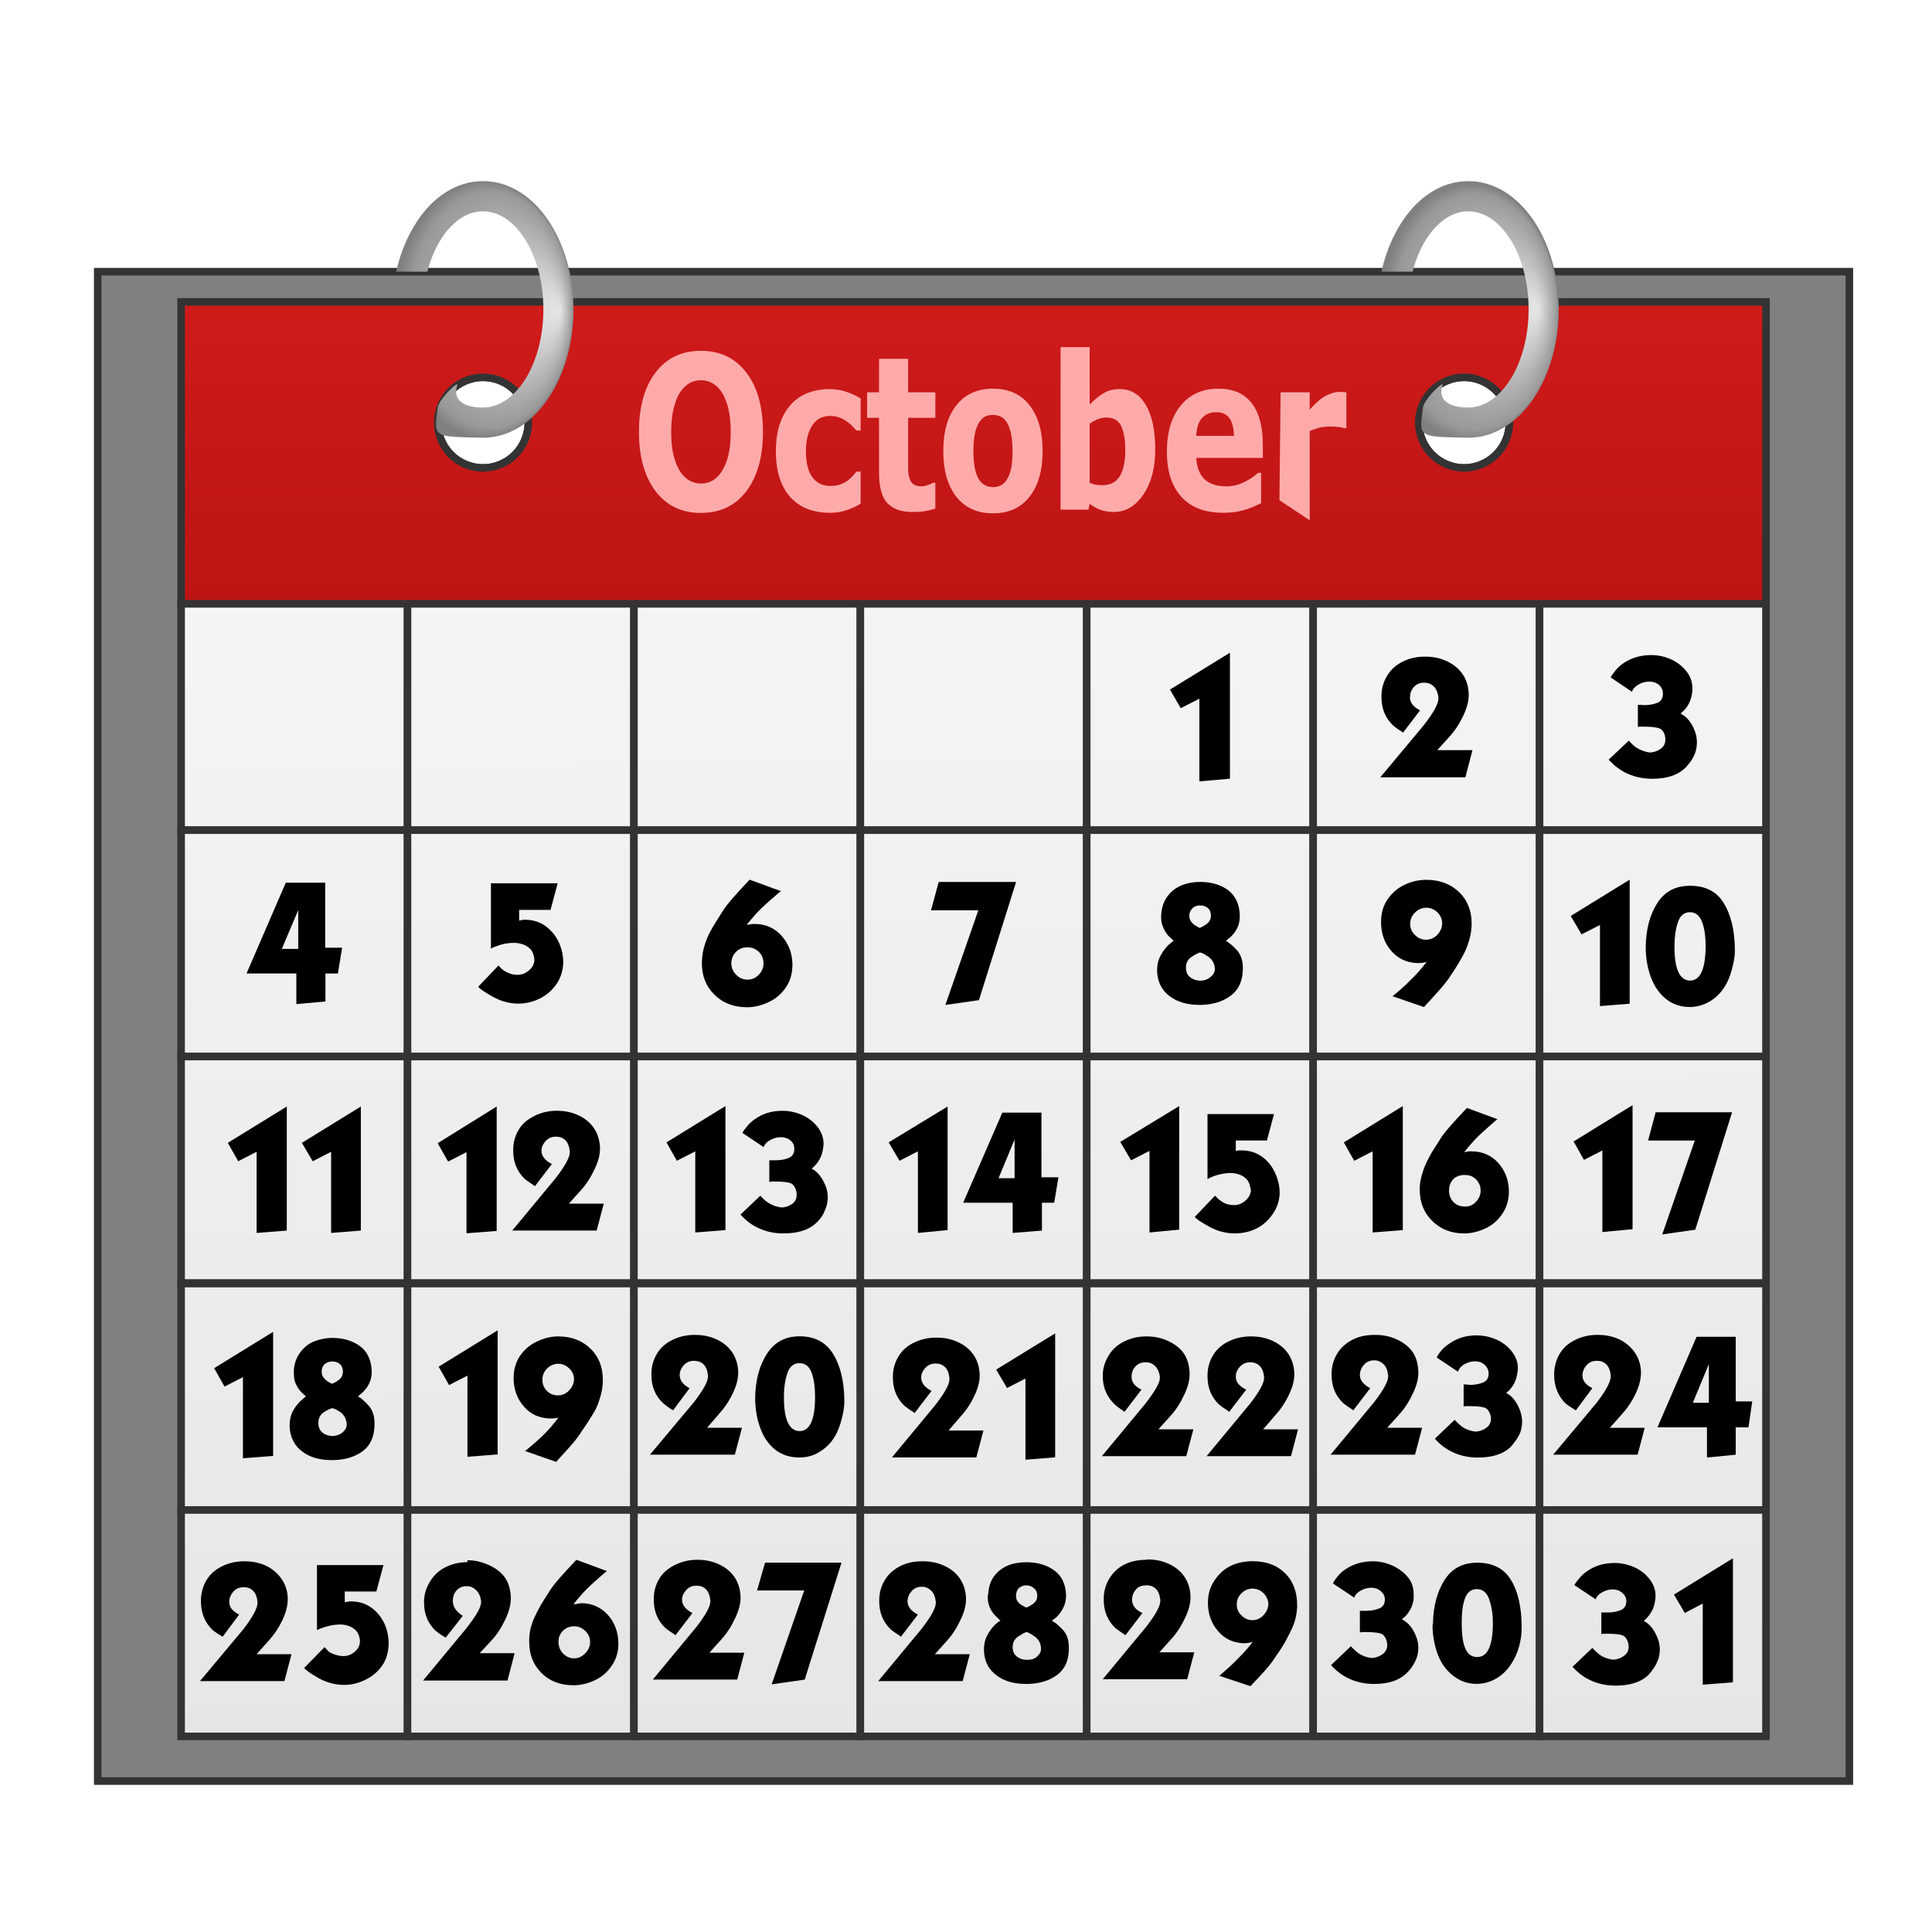
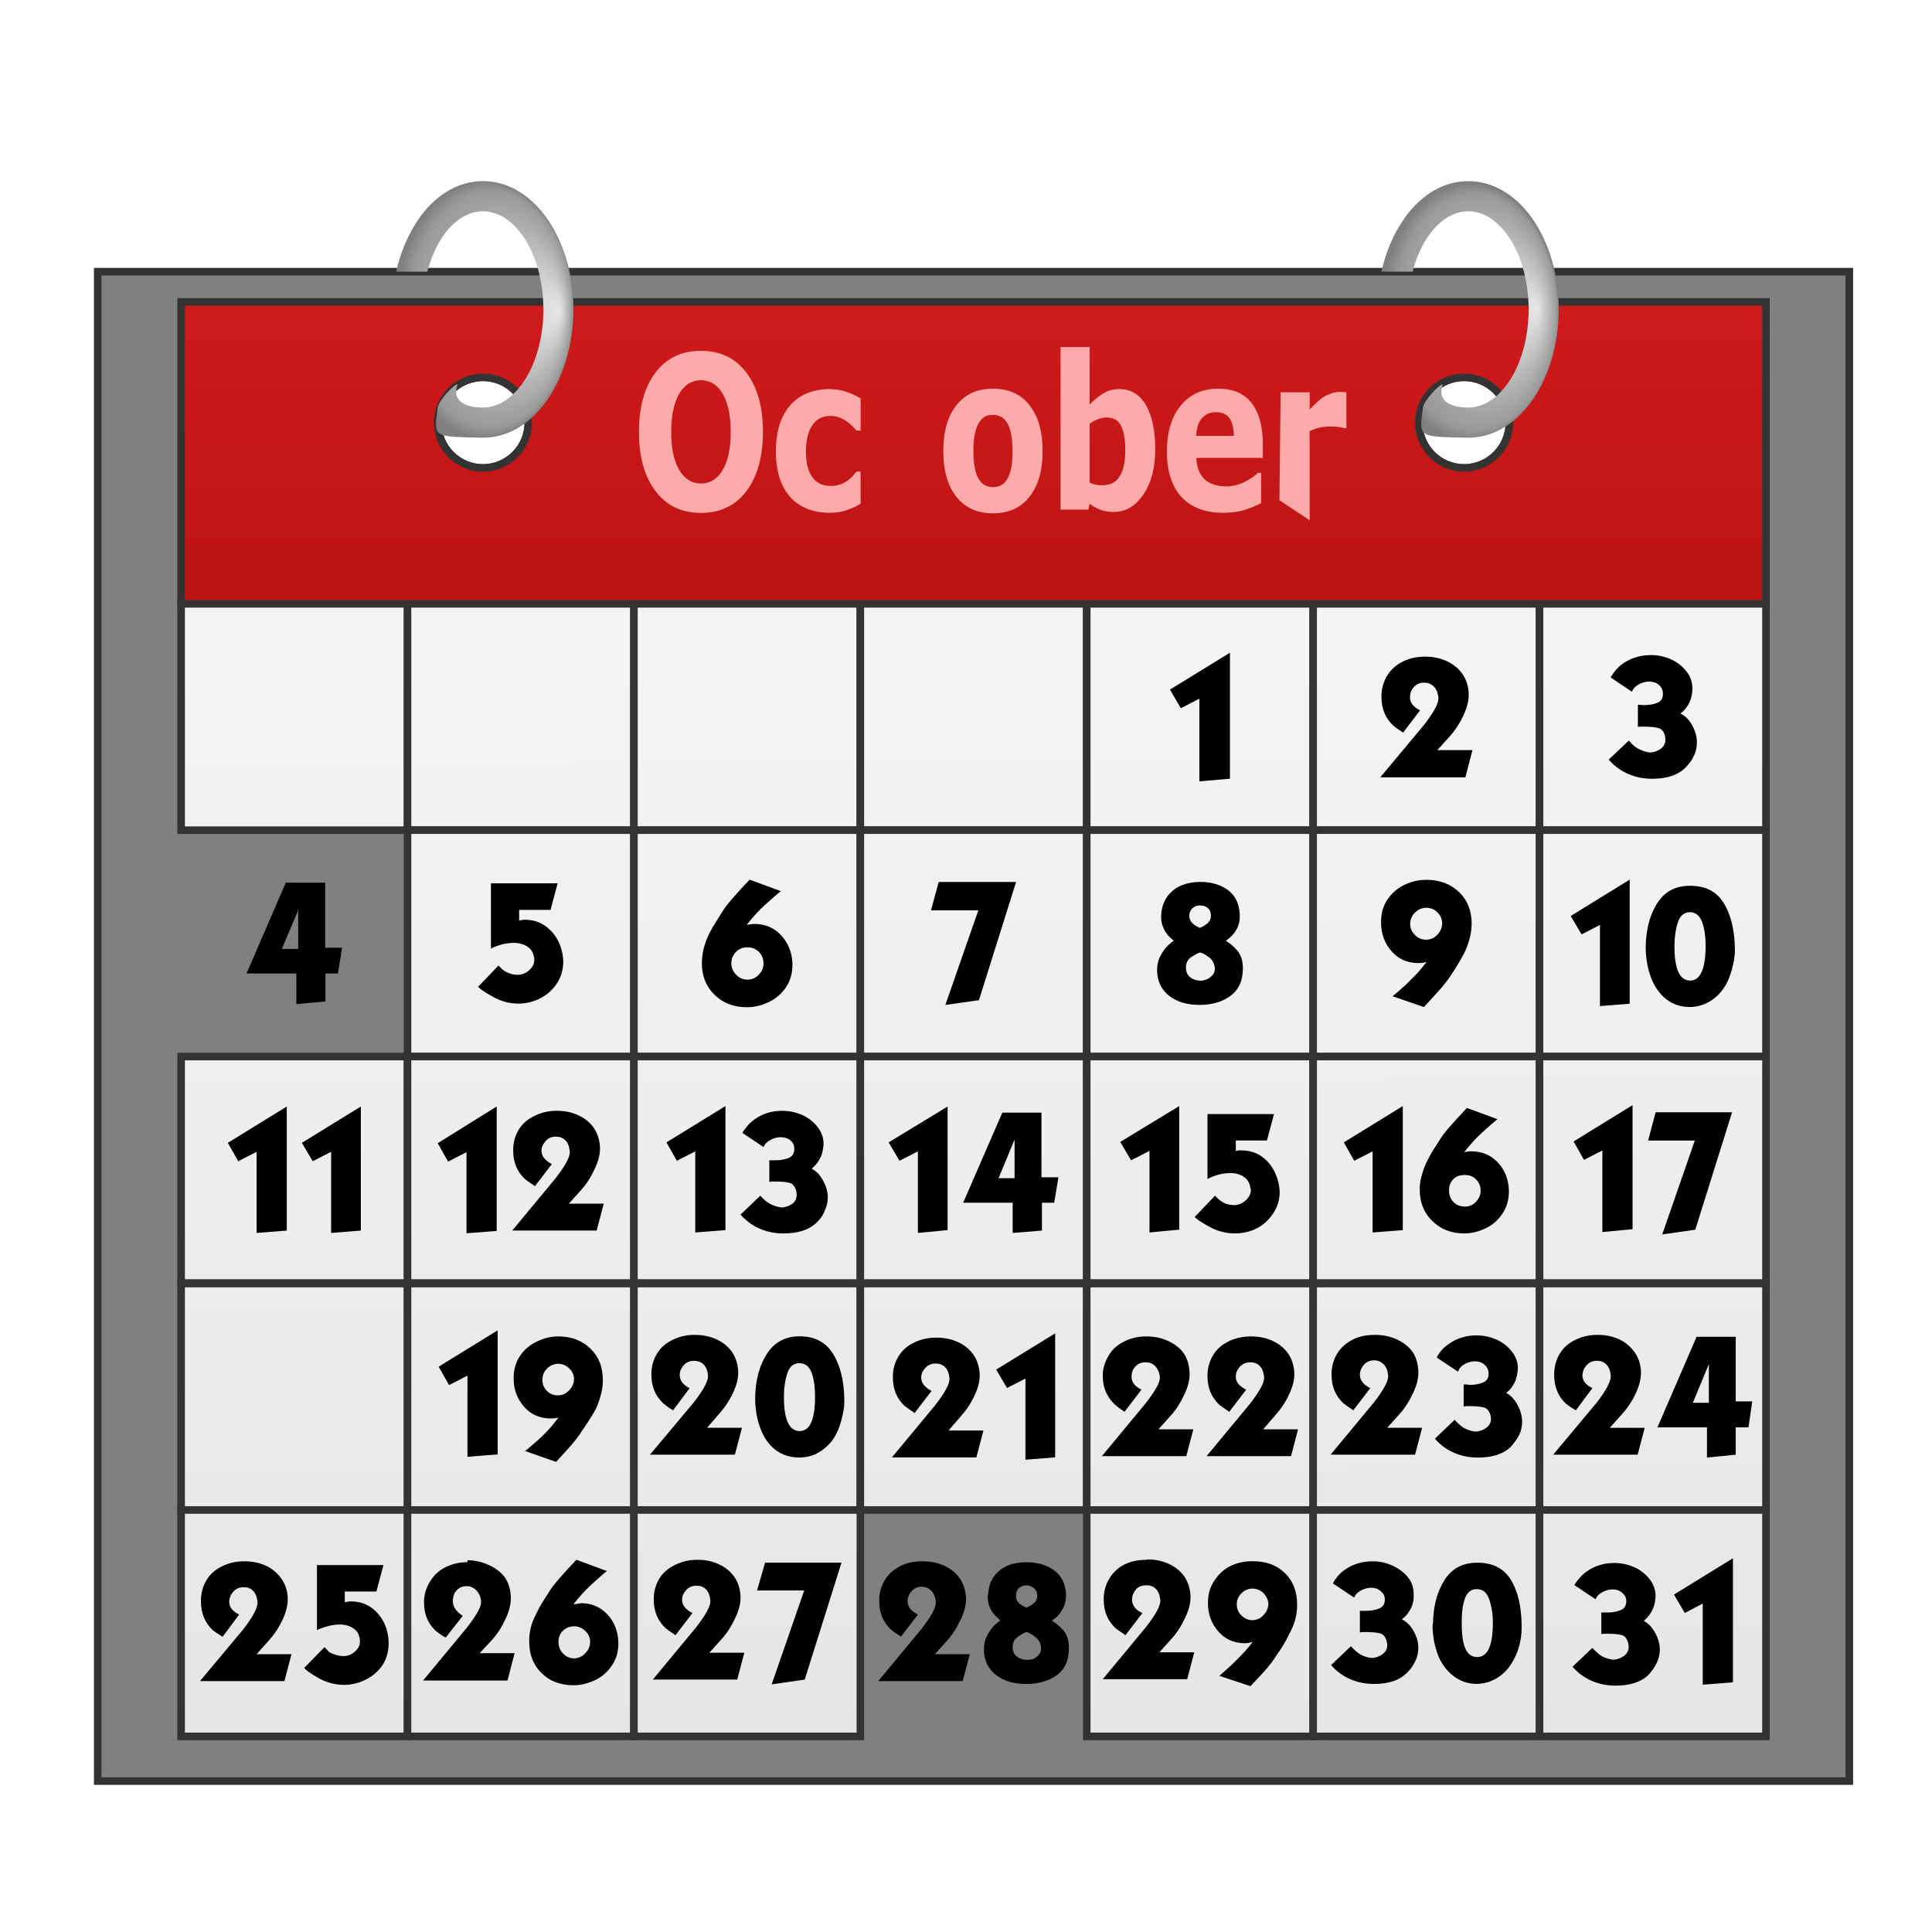
<svg xmlns="http://www.w3.org/2000/svg" xmlns:ns1="http://sodipodi.sourceforge.net/DTD/sodipodi-0.dtd" xmlns:ns2="http://www.inkscape.org/namespaces/inkscape" xmlns:xlink="http://www.w3.org/1999/xlink" id="svg2" ns1:docname="oct-calendar-icon.svg" viewBox="0 0 128 128" version="1.1" ns2:version="0.91 r13725">
  <defs id="defs4">
    <linearGradient id="linearGradient5851" ns2:collect="always">
      <stop id="stop5853" style="stop-color:#e6e6e6" offset="0" />
      <stop id="stop5859" style="stop-color:#999999" offset=".919" />
      <stop id="stop5855" style="stop-color:#808080" offset="1" />
    </linearGradient>
    <linearGradient id="linearGradient5131" y2="939.48" gradientUnits="userSpaceOnUse" x2="23.5" gradientTransform="translate(2 2)" y1="1037.9" x1="23.75" ns2:collect="always">
      <stop id="stop5127" style="stop-color:#e6e6e6" offset="0" />
      <stop id="stop5129" style="stop-color:#f9f9f9" offset="1" />
    </linearGradient>
    <linearGradient id="linearGradient5847" y2="-34" gradientUnits="userSpaceOnUse" x2="15" gradientTransform="translate(67 926.36)" y1="104.38" x1="15" ns2:collect="always">
      <stop id="stop5628-5" style="stop-color:#800000" offset="0" />
      <stop id="stop5630-8" style="stop-color:#ff2a2a" offset="1" />
    </linearGradient>
    <radialGradient id="radialGradient5857" fx="99.9" fy="944.73" xlink:href="#linearGradient5851" gradientUnits="userSpaceOnUse" cy="944.86" cx="95.4" gradientTransform="matrix(1 0 0 1.447 2 -422.17)" r="5.875" ns2:collect="always" />
    <radialGradient id="radialGradient5867" fx="35.125" fy="20.586" xlink:href="#linearGradient5851" gradientUnits="userSpaceOnUse" cy="20.5" cx="30.125" gradientTransform="matrix(1 0 0 1.447 2 915.2)" r="5.875" ns2:collect="always" />
    <linearGradient id="linearGradient5869" y2="940.61" gradientUnits="userSpaceOnUse" x2="24" gradientTransform="matrix(1.105 0 0 5 60.421 -2845.1)" y1="987.11" x1="21.25" ns2:collect="always">
      <stop id="stop5663-3-6" style="stop-color:#333333" offset="0" />
      <stop id="stop5665-1-0" style="stop-color:#808080" offset="1" />
    </linearGradient>
  </defs>
  <ns1:namedview id="base" bordercolor="#666666" ns2:pageshadow="2" ns2:guide-bbox="true" pagecolor="#ffffff" ns2:window-height="1035" ns2:window-maximized="1" ns2:zoom="3.6814271" ns2:window-x="4" showgrid="false" borderopacity="1.0" ns2:current-layer="layer1" ns2:cx="66.364257" ns2:cy="116.90696" showguides="true" ns2:window-y="1" ns2:window-width="1916" ns2:pageopacity="0.0" ns2:document-units="px">
    <ns2:grid id="grid3763" enabled="true" visible="true" snapvisiblegridlinesonly="true" type="xygrid" empspacing="5" />
  </ns1:namedview>
  <g id="layer1" ns2:label="Layer 1" ns2:groupmode="layer" transform="translate(0 -924.36)">
    <path id="path5773" style="fill-rule:evenodd;color:#000000;stroke:#333333;stroke-width:0.5;fill:url(#linearGradient5869)" ns2:connector-curvature="0" d="m100 952.36c0 1.657-1.343 3-3 3s-3-1.343-3-3 1.343-3 3-3 3 1.343 3 3zm-65 0c0 1.657-1.343 3-3 3s-3-1.343-3-3 1.343-3 3-3 3 1.343 3 3zm-28.526-10h116.05v100h-116.05z" />
    <rect id="rect4917" style="fill-rule:evenodd;stroke:#333333;stroke-width:.5;fill:url(#linearGradient5131)" height="15" width="15" y="964.36" x="12" />
    <rect id="rect4919" style="fill-rule:evenodd;stroke:#333333;stroke-width:.5;fill:url(#linearGradient5131)" height="15" width="15" y="964.36" x="27" />
    <rect id="rect4921" style="fill-rule:evenodd;stroke:#333333;stroke-width:.5;fill:url(#linearGradient5131)" height="15" width="15" y="964.36" x="42" />
    <rect id="rect4923" style="fill-rule:evenodd;stroke:#333333;stroke-width:.5;fill:url(#linearGradient5131)" height="15" width="15" y="964.36" x="57" />
    <rect id="rect4925" style="fill-rule:evenodd;stroke:#333333;stroke-width:.5;fill:url(#linearGradient5131)" height="15" width="15" y="964.36" x="72" />
    <rect id="rect4927" style="fill-rule:evenodd;stroke:#333333;stroke-width:.5;fill:url(#linearGradient5131)" height="15" width="15" y="964.36" x="87" />
    <rect id="rect4929" style="fill-rule:evenodd;stroke:#333333;stroke-width:.5;fill:url(#linearGradient5131)" height="15" width="15" y="964.36" x="102" />
    <path id="path5540" d="m78.23 971.28-0.717-1.233 3.974-2.443v8.348l-2.026 0.175v-5.479z" style="fill:#000000" ns2:connector-curvature="0" />
    <path id="path5537" d="m91.447 975.86 2.904-3.48c0.632-0.818 0.948-1.399 0.948-1.744v-0.059c-0.037-0.339-0.146-0.591-0.325-0.756-0.165-0.154-0.367-0.232-0.604-0.232 0 0-0.019 0-0.056 0-0.256 0.006-0.467 0.099-0.634 0.279-0.165 0.179-0.254 0.397-0.267 0.653v0.037c0 0.351 0.223 0.639 0.669 0.864l-1.121 1.474c-0.006-0.006-0.083-0.057-0.229-0.152-0.147-0.097-0.287-0.199-0.421-0.307-0.524-0.493-0.786-1.123-0.786-1.889v-0.154c0.019-0.485 0.156-0.926 0.412-1.322 0.25-0.39 0.598-0.69 1.044-0.901 0.429-0.204 0.902-0.307 1.418-0.307h0.04c0.498 0 0.961 0.096 1.389 0.288 0.428 0.192 0.777 0.47 1.045 0.833 0.262 0.365 0.406 0.803 0.433 1.313-0 0.039-0 0.077 0 0.115-0 0.396-0.115 0.841-0.346 1.334-0.256 0.549-0.566 1.022-0.929 1.418l-0.805 0.892h2.329l-0.47 1.802z" style="fill:#000000" ns2:connector-curvature="0" />
    <path id="path5534" d="m108.12 970.19-1.406-0.945c0.033-0.089 0.129-0.234 0.289-0.433 0.16-0.199 0.33-0.36 0.51-0.482 0.533-0.379 1.162-0.569 1.888-0.569 0.469 0 0.924 0.103 1.366 0.308 0.437 0.213 0.787 0.509 1.051 0.886 0.205 0.309 0.308 0.649 0.308 1.02 0 0.097-0.006 0.194-0.019 0.289-0.039 0.284-0.113 0.524-0.221 0.722-0.116 0.207-0.232 0.364-0.348 0.472-0.122 0.11-0.19 0.168-0.202 0.174 0.315 0.154 0.575 0.417 0.78 0.79 0.205 0.371 0.308 0.744 0.308 1.117 0 0.263-0.042 0.507-0.125 0.731-0.091 0.226-0.204 0.428-0.339 0.608-0.135 0.179-0.27 0.327-0.404 0.443-0.487 0.423-1.187 0.635-2.099 0.635-0.564 0-1.09-0.106-1.577-0.317-0.495-0.212-0.929-0.53-1.3-0.954l1.338-1.26c0.052 0.07 0.142 0.167 0.27 0.289 0.129 0.121 0.282 0.223 0.461 0.308 0.251 0.114 0.482 0.179 0.693 0.193 0.257-0.02 0.488-0.104 0.693-0.252 0.199-0.147 0.299-0.346 0.299-0.597-0-0.186-0.038-0.35-0.115-0.491-0.083-0.141-0.192-0.234-0.327-0.277-0.238-0.064-0.559-0.096-0.964-0.096-0.141 0-0.237 0-0.289 0-0.052 0.006-0.093 0.013-0.125 0.019v-1.464c0.031 0 0.083 0 0.155 0 0.07 0.006 0.15 0.013 0.24 0.019 0.346 0 0.645-0.051 0.896-0.153 0.244-0.097 0.367-0.296 0.367-0.597-0-0.244-0.087-0.44-0.261-0.588-0.174-0.147-0.389-0.221-0.646-0.221-0.237 0-0.467 0.061-0.691 0.183-0.232 0.129-0.383 0.292-0.454 0.491z" style="fill:#000000" ns2:connector-curvature="0" />
-     <rect id="rect4943" style="fill-rule:evenodd;stroke:#333333;stroke-width:.5;fill:url(#linearGradient5131)" height="15" width="15" y="979.36" x="12" />
    <rect id="rect4945" style="fill-rule:evenodd;stroke:#333333;stroke-width:.5;fill:url(#linearGradient5131)" height="15" width="15" y="979.36" x="27" />
    <rect id="rect4947" style="fill-rule:evenodd;stroke:#333333;stroke-width:.5;fill:url(#linearGradient5131)" height="15" width="15" y="979.36" x="42" />
    <rect id="rect4949" style="fill-rule:evenodd;stroke:#333333;stroke-width:.5;fill:url(#linearGradient5131)" height="15" width="15" y="979.36" x="57" />
    <rect id="rect4951" style="fill-rule:evenodd;stroke:#333333;stroke-width:.5;fill:url(#linearGradient5131)" height="15" width="15" y="994.36" x="12" />
    <rect id="rect4953" style="fill-rule:evenodd;stroke:#333333;stroke-width:.5;fill:url(#linearGradient5131)" height="15" width="15" y="994.36" x="27" />
    <rect id="rect4955" style="fill-rule:evenodd;stroke:#333333;stroke-width:.5;fill:url(#linearGradient5131)" height="15" width="15" y="994.36" x="42" />
    <rect id="rect4957" style="fill-rule:evenodd;stroke:#333333;stroke-width:.5;fill:url(#linearGradient5131)" height="15" width="15" y="994.36" x="57" />
    <rect id="rect4959" style="fill-rule:evenodd;stroke:#333333;stroke-width:.5;fill:url(#linearGradient5131)" height="15" width="15" y="1009.4" x="12" />
    <rect id="rect4961" style="fill-rule:evenodd;stroke:#333333;stroke-width:.5;fill:url(#linearGradient5131)" height="15" width="15" y="1009.4" x="27" />
    <rect id="rect4963" style="fill-rule:evenodd;stroke:#333333;stroke-width:.5;fill:url(#linearGradient5131)" height="15" width="15" y="1009.4" x="42" />
    <rect id="rect4965" style="fill-rule:evenodd;stroke:#333333;stroke-width:.5;fill:url(#linearGradient5131)" height="15" width="15" y="1009.4" x="57" />
    <rect id="rect4967" style="fill-rule:evenodd;stroke:#333333;stroke-width:.5;fill:url(#linearGradient5131)" height="15" width="15" y="979.36" x="72" />
    <rect id="rect4969" style="fill-rule:evenodd;stroke:#333333;stroke-width:.5;fill:url(#linearGradient5131)" height="15" width="15" y="979.36" x="87" />
    <rect id="rect4971" style="fill-rule:evenodd;stroke:#333333;stroke-width:.5;fill:url(#linearGradient5131)" height="15" width="15" y="979.36" x="102" />
    <rect id="rect4973" style="fill-rule:evenodd;stroke:#333333;stroke-width:.5;fill:url(#linearGradient5131)" height="15" width="15" y="994.36" x="72" />
    <rect id="rect4975" style="fill-rule:evenodd;stroke:#333333;stroke-width:.5;fill:url(#linearGradient5131)" height="15" width="15" y="994.36" x="87" />
    <rect id="rect4977" style="fill-rule:evenodd;stroke:#333333;stroke-width:.5;fill:url(#linearGradient5131)" height="15" width="15" y="994.36" x="102" />
    <rect id="rect4979" style="fill-rule:evenodd;stroke:#333333;stroke-width:.5;fill:url(#linearGradient5131)" height="15" width="15" y="1009.4" x="72" />
    <rect id="rect4981" style="fill-rule:evenodd;stroke:#333333;stroke-width:.5;fill:url(#linearGradient5131)" height="15" width="15" y="1009.4" x="87" />
    <rect id="rect4983" style="fill-rule:evenodd;stroke:#333333;stroke-width:.5;fill:url(#linearGradient5131)" height="15" width="15" y="1009.4" x="102" />
    <path id="path5531" d="m18.934 982.84h2.61v4.309h1.122l-0.279 1.708h-0.825v1.853l-1.928 0.173v-2.027h-3.301zm0.825 4.386v-2.572l-1.085 2.572z" style="fill:#000000" ns2:connector-curvature="0" />
    <path id="path5528" d="m31.684 989.73 1.34-1.399c0.02 0.019 0.062 0.06 0.126 0.124 0.056 0.07 0.136 0.141 0.239 0.213 0.103 0.07 0.225 0.13 0.365 0.18 0.14 0.058 0.316 0.09 0.526 0.096 0.313 0 0.588-0.115 0.823-0.344 0.198-0.192 0.297-0.406 0.297-0.643-0-0.044-0.003-0.088-0.009-0.133-0.039-0.249-0.126-0.448-0.26-0.594-0.14-0.14-0.306-0.242-0.498-0.306-0.19-0.064-0.381-0.096-0.573-0.096-0.332 0-0.652 0.048-0.959 0.145-0.307 0.101-0.499 0.181-0.575 0.239v-4.329h4.418l-0.47 1.761h-2.079v0.709c0.025-0.006 0.054-0.013 0.086-0.019 0.025-0.006 0.057-0.013 0.095-0.019 0.038-0.006 0.071-0.013 0.097-0.019 0.025 0 0.063 0 0.115 0 0.505 0 0.952 0.137 1.34 0.412 0.384 0.274 0.681 0.632 0.891 1.074 0.198 0.433 0.297 0.88 0.297 1.34v0.037c-0.019 0.511-0.162 0.968-0.43 1.371-0.274 0.409-0.632 0.728-1.074 0.959-0.44 0.229-0.906 0.35-1.399 0.363h-0.077c-0.574 0-1.132-0.15-1.675-0.449-0.563-0.313-0.889-0.537-0.978-0.671z" style="fill:#000000" ns2:connector-curvature="0" />
    <path id="path5525" d="m49.664 982.64 2.082 0.766c-0.046 0.013-0.243 0.174-0.591 0.485-0.355 0.309-0.606 0.537-0.754 0.685-0.291 0.292-0.602 0.644-0.931 1.056 0 0 0.049-0.006 0.147-0.019 0.096-0.014 0.167-0.024 0.213-0.031 0.046-0.006 0.098-0.009 0.156-0.009 0.709 0 1.299 0.252 1.77 0.756 0.465 0.509 0.713 1.122 0.744 1.839v0.116c0 0.555-0.136 1.039-0.407 1.454-0.29 0.444-0.674 0.78-1.151 1.007-0.484 0.232-0.967 0.347-1.451 0.347-0.898 0-1.631-0.291-2.198-0.872-0.529-0.536-0.794-1.223-0.794-2.061 0-0.065 0.003-0.132 0.009-0.203 0.019-0.336 0.074-0.648 0.165-0.938 0.084-0.285 0.19-0.556 0.319-0.813 0.129-0.258 0.284-0.526 0.463-0.804 0.175-0.279 0.317-0.505 0.428-0.678 0.219-0.369 0.812-1.063 1.78-2.082zm-0.194 4.484c-0.296 0.006-0.544 0.119-0.744 0.338-0.181 0.206-0.272 0.442-0.272 0.707-0 0.025-0 0.051 0 0.078 0.021 0.277 0.134 0.516 0.34 0.716 0.206 0.2 0.451 0.3 0.735 0.3 0.29 0 0.541-0.113 0.754-0.338 0.2-0.208 0.3-0.447 0.3-0.719v-0.057c-0.006-0.298-0.119-0.55-0.338-0.756-0.206-0.18-0.439-0.269-0.697-0.269-0.025 0-0.051 0-0.078 0z" style="fill:#000000" ns2:connector-curvature="0" />
    <path id="path5522" d="m61.682 984.67 0.51-1.876h5.126l-2.461 7.829-2.224 0.317 2.184-6.27z" style="fill:#000000" ns2:connector-curvature="0" />
    <path id="path5519" d="m79.458 985.83c0.083 0 0.233-0.077 0.451-0.23 0.211-0.141 0.317-0.333 0.317-0.578v-0.019c-0.006-0.218-0.077-0.381-0.211-0.491-0.135-0.11-0.308-0.164-0.519-0.164-0.199 0-0.362 0.061-0.491 0.183-0.135 0.128-0.205 0.292-0.211 0.491v0.019c0 0.147 0.045 0.279 0.134 0.395 0.097 0.122 0.203 0.212 0.317 0.27 0.11 0.064 0.181 0.106 0.214 0.124zm0.038 1.634c-0.153 0.052-0.346 0.154-0.578 0.308-0.23 0.161-0.345 0.392-0.345 0.693 0 0.29 0.096 0.505 0.289 0.646 0.185 0.147 0.419 0.221 0.702 0.221 0.16-0.006 0.313-0.048 0.46-0.124 0.141-0.077 0.257-0.176 0.348-0.298 0.077-0.11 0.115-0.225 0.115-0.348v-0.056c-0.033-0.333-0.181-0.59-0.444-0.77-0.269-0.18-0.452-0.27-0.547-0.27zm-1.731-0.768c-0.013-0.006-0.099-0.087-0.261-0.242-0.166-0.147-0.307-0.352-0.423-0.615-0.103-0.211-0.155-0.458-0.155-0.74 0-0.058 0.003-0.119 0.009-0.183 0.039-0.474 0.184-0.875 0.434-1.202 0.25-0.327 0.574-0.567 0.97-0.721 0.36-0.135 0.742-0.202 1.146-0.202h0.115c0.712 0.013 1.306 0.198 1.78 0.557 0.468 0.36 0.721 0.892 0.758 1.597-0 0.045-0 0.087 0 0.124-0 0.296-0.057 0.559-0.171 0.789-0.141 0.263-0.298 0.465-0.472 0.606-0.174 0.141-0.267 0.218-0.279 0.232 0.205 0.102 0.452 0.31 0.742 0.625 0.255 0.294 0.383 0.679 0.383 1.153-0 0-0 0.045 0 0.136-0.019 0.762-0.288 1.336-0.808 1.721-0.518 0.385-1.169 0.587-1.951 0.606h-0.115c-0.802 0-1.456-0.189-1.963-0.568-0.539-0.398-0.82-0.958-0.845-1.681-0-0.014-0-0.027 0-0.04-0-0.365 0.077-0.689 0.23-0.972 0.153-0.288 0.33-0.525 0.528-0.712 0.199-0.178 0.315-0.268 0.348-0.268z" style="fill:#000000" ns2:connector-curvature="0" />
    <path id="path5516" d="m94.337 991.08-2.081-0.718c0.065-0.044 0.239-0.189 0.522-0.435 0.283-0.246 0.548-0.497 0.794-0.754 0.317-0.31 0.632-0.672 0.947-1.084-0.154 0.052-0.361 0.078-0.619 0.078-0.709-0.027-1.28-0.291-1.713-0.794-0.438-0.498-0.667-1.101-0.687-1.81v-0.146c0-0.542 0.132-1.016 0.397-1.422 0.291-0.444 0.669-0.779 1.134-1.005 0.465-0.226 0.954-0.339 1.469-0.339 0.898 0 1.633 0.283 2.207 0.85 0.529 0.529 0.794 1.217 0.794 2.062 0 0.065-0.003 0.132-0.009 0.203-0.019 0.309-0.074 0.615-0.165 0.919-0.09 0.31-0.199 0.591-0.328 0.842-0.129 0.251-0.284 0.522-0.465 0.811-0.18 0.291-0.321 0.511-0.425 0.659-0.181 0.29-0.465 0.648-0.85 1.075-0.387 0.432-0.694 0.767-0.919 1.006zm0.163-4.463c0.291-0.006 0.54-0.122 0.747-0.347 0.2-0.219 0.3-0.474 0.3-0.765v-0.019c-0.014-0.187-0.069-0.355-0.165-0.503-0.096-0.148-0.225-0.268-0.387-0.359-0.161-0.084-0.332-0.125-0.513-0.125-0.302 0.013-0.554 0.126-0.754 0.34-0.2 0.206-0.3 0.451-0.3 0.735-0 0-0 0.006 0 0.019 0.006 0.283 0.116 0.525 0.328 0.725 0.2 0.2 0.442 0.3 0.725 0.3h0.019z" style="fill:#000000" ns2:connector-curvature="0" />
    <path id="path5511" style="fill:#000000" ns2:connector-curvature="0" d="m107.97 982.64-3.906 2.406 0.719 1.219 1.219-0.625v5.375l1.969-0.156v-8.219zm4 0.406c-0.954 0-1.667 0.368-2.156 1.125-0.495 0.762-0.761 1.73-0.781 2.906 0 0.043 0.012 0.086 0 0.125 0.012 0.694 0.127 1.322 0.344 1.906 0.216 0.584 0.555 1.081 1 1.438 0.444 0.355 0.97 0.531 1.594 0.531 0.489-0.006 0.931-0.146 1.312-0.375 0.382-0.229 0.691-0.531 0.938-0.906 0.248-0.368 0.41-0.786 0.531-1.25 0.109-0.414 0.188-0.801 0.188-1.188v-0.125c-0.014-1.289-0.28-2.307-0.75-3.062-0.47-0.751-1.19-1.119-2.188-1.125h-0.031zm0 1.75c0.38 0 0.653 0.242 0.812 0.688 0.158 0.45 0.219 0.946 0.219 1.531 0 1.525-0.346 2.312-1.031 2.312-0.681-0.012-1.031-0.757-1.031-2.219v-0.125c0-0.56 0.079-1.075 0.219-1.5 0.147-0.458 0.418-0.687 0.812-0.688z" />
    <path id="path5506" style="fill:#000000" ns2:connector-curvature="0" d="m108.16 997.58-3.906 2.406 0.688 1.219 1.219-0.625v5.406l2-0.188v-8.219zm1.531 0.469-0.5 1.875h3.094l-2.156 6.219 2.188-0.312 2.438-7.781h-5.062z" />
    <path id="path5501" style="fill:#000000" ns2:connector-curvature="0" d="m92.938 997.64-3.906 2.406 0.688 1.219 1.219-0.625v5.375l2-0.156v-8.219zm4.25 0.125c-0.953 1.004-1.534 1.668-1.75 2.031-0.109 0.171-0.265 0.413-0.438 0.688-0.177 0.273-0.31 0.527-0.438 0.781-0.127 0.253-0.23 0.5-0.312 0.781-0.09 0.285-0.169 0.607-0.188 0.938-0.006 0.07 0 0.123 0 0.188 0 0.825 0.26 1.504 0.781 2.031 0.559 0.573 1.272 0.875 2.156 0.875 0.476 0 0.961-0.116 1.438-0.344 0.47-0.223 0.84-0.562 1.125-1 0.267-0.408 0.406-0.891 0.406-1.438-0-0.037-0-0.055 0-0.094-0.031-0.706-0.261-1.311-0.719-1.812-0.464-0.496-1.052-0.75-1.75-0.75-0.057 0-0.111-0.01-0.156 0s-0.124 0.017-0.219 0.031c-0.096 0.013-0.125 0.031-0.125 0.031 0.324-0.406 0.619-0.744 0.906-1.031 0.146-0.146 0.401-0.383 0.75-0.688 0.343-0.306 0.517-0.456 0.562-0.469l-2.031-0.75zm-0.188 4.44h0.062c0.254 0 0.484 0.073 0.688 0.25 0.216 0.203 0.338 0.457 0.344 0.75-0 0.037-0 0.062 0 0.062-0 0.267-0.115 0.514-0.312 0.719-0.209 0.222-0.433 0.312-0.719 0.312-0.279 0-0.547-0.084-0.75-0.281-0.203-0.197-0.292-0.446-0.312-0.719v-0.062c0-0.261 0.072-0.515 0.25-0.719 0.197-0.216 0.458-0.302 0.75-0.312z" />
    <path id="path5496" style="fill:#000000" ns2:connector-curvature="0" d="m78.125 997.64-3.906 2.375 0.719 1.219 1.219-0.625v5.406l1.969-0.188v-8.188zm1.875 0.531v4.312c0.076-0.057 0.257-0.149 0.562-0.25 0.306-0.096 0.638-0.156 0.969-0.156 0.191 0 0.373 0.03 0.562 0.094 0.191 0.064 0.36 0.173 0.5 0.312 0.133 0.146 0.211 0.345 0.25 0.594 0.006 0.045 0.031 0.082 0.031 0.125-0 0.236-0.115 0.466-0.312 0.656-0.234 0.228-0.501 0.344-0.812 0.344-0.209-0.01-0.392-0.037-0.531-0.094-0.14-0.05-0.241-0.117-0.344-0.188-0.102-0.071-0.194-0.149-0.25-0.219-0.064-0.063-0.105-0.106-0.125-0.125l-1.344 1.406c0.088 0.133 0.409 0.344 0.969 0.656 0.54 0.298 1.117 0.438 1.688 0.438h0.062c0.49-0.012 0.969-0.116 1.406-0.344 0.439-0.23 0.789-0.562 1.062-0.969 0.267-0.4 0.419-0.835 0.438-1.344-0-0.025-0-0.031 0-0.031-0-0.458-0.115-0.912-0.312-1.344-0.209-0.439-0.493-0.789-0.875-1.062-0.386-0.273-0.841-0.406-1.344-0.406h-0.125c-0.026 0.01-0.056-0.01-0.094 0s-0.069 0.025-0.094 0.031c-0.033 0.01-0.038-0.01-0.062 0v-0.687h2.062l0.469-1.75h-4.406z" />
    <path id="path5491" style="fill:#000000" ns2:connector-curvature="0" d="m62.781 997.67-3.906 2.375 0.719 1.219 1.219-0.625v5.406l1.969-0.188v-8.188zm3.625 0.406-2.594 5.969h3.281v2l1.938-0.156v-1.844h0.812l0.281-1.688h-1.125v-4.281h-2.594zm0.812 1.781v2.562h-1.062l1.062-2.562z" />
    <path id="path5486" style="fill:#000000" ns2:connector-curvature="0" d="m48.062 997.64-3.906 2.406 0.688 1.219 1.219-0.625v5.375l2-0.156v-8.219zm3.781 0.312c-0.718 0-1.316 0.187-1.844 0.562-0.178 0.121-0.373 0.303-0.531 0.5-0.158 0.197-0.249 0.318-0.281 0.406l1.406 0.938c0.07-0.197 0.208-0.342 0.438-0.469 0.222-0.121 0.453-0.187 0.688-0.188 0.254 0 0.484 0.073 0.656 0.219 0.172 0.146 0.25 0.32 0.25 0.563 0 0.298-0.133 0.497-0.375 0.594-0.248 0.101-0.532 0.156-0.875 0.156-0.088-0.01-0.18 0.01-0.25 0h-0.156v1.438c0.031-0.01 0.074-0.021 0.125-0.031h0.281c0.4 0 0.733 0.03 0.969 0.094 0.133 0.043 0.23 0.142 0.312 0.281 0.076 0.14 0.125 0.315 0.125 0.5-0 0.248-0.084 0.448-0.281 0.594-0.203 0.146-0.433 0.23-0.688 0.25-0.209-0.014-0.439-0.074-0.688-0.188-0.177-0.084-0.342-0.193-0.469-0.312-0.127-0.121-0.23-0.211-0.281-0.281l-1.312 1.25c0.368 0.42 0.791 0.728 1.281 0.938 0.482 0.209 1.004 0.312 1.562 0.312 0.903 0 1.611-0.206 2.094-0.625 0.133-0.115 0.273-0.26 0.406-0.438 0.133-0.178 0.223-0.402 0.312-0.625 0.082-0.222 0.125-0.458 0.125-0.719-0-0.369-0.109-0.726-0.312-1.094-0.203-0.369-0.438-0.629-0.75-0.781 0.012-0.01 0.067-0.079 0.188-0.188 0.115-0.107 0.229-0.264 0.344-0.469 0.107-0.196 0.18-0.407 0.219-0.688 0.013-0.095 0.031-0.216 0.031-0.312 0-0.368-0.109-0.694-0.312-1-0.261-0.374-0.598-0.664-1.031-0.875-0.438-0.203-0.911-0.312-1.375-0.312z" />
    <path id="path5481" style="fill:#000000" ns2:connector-curvature="0" d="m32.906 997.67-3.906 2.43l0.688 1.219 1.219-0.625v5.375l2-0.156v-8.219zm3.969 0.281c-0.514 0-0.98 0.109-1.406 0.312-0.444 0.209-0.814 0.487-1.062 0.875-0.254 0.394-0.388 0.83-0.406 1.312v0.156c0 0.762 0.26 1.385 0.781 1.875 0.133 0.107 0.292 0.216 0.438 0.312 0.146 0.094 0.213 0.146 0.219 0.156l1.125-1.469c-0.444-0.223-0.688-0.526-0.688-0.875v-0.031c0.012-0.255 0.117-0.447 0.281-0.625 0.166-0.178 0.371-0.275 0.625-0.281h0.062c0.236 0 0.429 0.065 0.594 0.219 0.178 0.164 0.275 0.413 0.312 0.75-0 0.019-0 0.042 0 0.062-0 0.343-0.309 0.906-0.938 1.719l-2.875 3.469h5.594l0.469-1.781h-2.312l0.812-0.906c0.361-0.394 0.652-0.86 0.906-1.406 0.23-0.49 0.344-0.918 0.344-1.312-0-0.037-0-0.086 0-0.125-0.026-0.507-0.177-0.949-0.438-1.312-0.267-0.361-0.605-0.622-1.031-0.812-0.426-0.191-0.88-0.281-1.375-0.281h-0.031z" />
    <path id="path5476" style="fill:#000000" ns2:connector-curvature="0" d="m19 997.67-3.906 2.406 0.688 1.219 1.219-0.625v5.375l2-0.156v-8.219zm4.906 0-3.906 2.406 0.719 1.219 1.219-0.625v5.375l1.969-0.156v-8.219z" />
    <path id="path5471" style="fill:#000000" ns2:connector-curvature="0" d="m105.81 1012.8c-0.514 0-0.98 0.109-1.406 0.312-0.444 0.209-0.783 0.487-1.031 0.875-0.254 0.394-0.388 0.861-0.406 1.344v0.125c0 0.762 0.26 1.416 0.781 1.906 0.133 0.107 0.26 0.185 0.406 0.281 0.146 0.094 0.244 0.146 0.25 0.156l1.094-1.469c-0.444-0.223-0.656-0.495-0.656-0.844v-0.031c0.012-0.254 0.117-0.478 0.281-0.656 0.166-0.178 0.371-0.271 0.625-0.281h0.062c0.236 0 0.429 0.065 0.594 0.219 0.178 0.164 0.275 0.413 0.312 0.75-0 0.019-0 0.043 0 0.062-0 0.343-0.309 0.937-0.938 1.75l-2.875 3.438h5.594l0.469-1.781h-2.312l0.781-0.875c0.361-0.394 0.683-0.86 0.938-1.406 0.23-0.49 0.344-0.95 0.344-1.344-0-0.037-0-0.086 0-0.125-0.026-0.507-0.177-0.918-0.438-1.281-0.267-0.361-0.605-0.653-1.031-0.844-0.426-0.19-0.88-0.281-1.375-0.281h-0.062zm6.594 0.125-2.594 6h3.281v2l1.906-0.188v-1.812h0.844l0.25-1.719h-1.094v-4.281h-2.594zm0.812 1.812v2.562h-1.062l1.062-2.562z" />
    <path id="path5466" style="fill:#000000" ns2:connector-curvature="0" d="m91.094 1012.8c-0.514 0-0.98 0.078-1.406 0.281-0.444 0.209-0.814 0.518-1.062 0.906-0.254 0.394-0.388 0.83-0.406 1.312v0.156c0 0.762 0.26 1.385 0.781 1.875 0.133 0.107 0.292 0.216 0.438 0.312 0.146 0.094 0.213 0.146 0.219 0.156l1.125-1.469c-0.444-0.223-0.688-0.526-0.688-0.875v-0.031c0.012-0.255 0.117-0.478 0.281-0.656 0.166-0.178 0.371-0.271 0.625-0.281h0.062c0.236 0 0.429 0.096 0.594 0.25 0.178 0.165 0.275 0.413 0.312 0.75v0.062c0 0.343-0.309 0.906-0.938 1.719l-2.875 3.469h5.594l0.469-1.781h-2.312l0.812-0.906c0.361-0.394 0.652-0.86 0.906-1.406 0.23-0.49 0.344-0.918 0.344-1.312v-0.125c-0.026-0.507-0.146-0.949-0.406-1.312-0.267-0.361-0.637-0.622-1.062-0.812-0.426-0.191-0.88-0.281-1.375-0.281h-0.031zm6.75 0.031c-0.718 0-1.316 0.187-1.844 0.562-0.178 0.121-0.373 0.272-0.531 0.469s-0.249 0.349-0.281 0.438l1.406 0.938c0.07-0.197 0.208-0.373 0.438-0.5 0.222-0.121 0.453-0.188 0.688-0.188 0.254 0 0.453 0.073 0.625 0.219 0.172 0.146 0.281 0.352 0.281 0.594-0 0.298-0.133 0.498-0.375 0.594-0.248 0.101-0.532 0.156-0.875 0.156-0.088-0.01-0.18-0.021-0.25-0.031h-0.156v1.469c0.031-0.01 0.074-0.021 0.125-0.031 0.051 0 0.142 0 0.281 0 0.4 0.001 0.733 0.03 0.969 0.094 0.133 0.043 0.23 0.141 0.312 0.281 0.076 0.14 0.125 0.284 0.125 0.469 0 0.248-0.115 0.448-0.312 0.594-0.203 0.146-0.433 0.23-0.688 0.25-0.209-0.014-0.439-0.074-0.688-0.188-0.177-0.084-0.31-0.193-0.438-0.312-0.127-0.121-0.23-0.211-0.281-0.281l-1.312 1.25c0.368 0.42 0.791 0.728 1.281 0.938 0.482 0.209 1.004 0.312 1.562 0.312 0.903 0 1.611-0.206 2.094-0.625 0.133-0.115 0.242-0.26 0.375-0.438 0.133-0.178 0.254-0.37 0.344-0.594 0.082-0.222 0.125-0.458 0.125-0.719 0-0.369-0.109-0.757-0.312-1.125-0.203-0.369-0.438-0.629-0.75-0.781 0.012-0.01 0.067-0.048 0.188-0.156 0.115-0.107 0.229-0.264 0.344-0.469 0.107-0.195 0.18-0.438 0.219-0.719 0.013-0.095 0.031-0.185 0.031-0.281 0-0.368-0.109-0.694-0.312-1-0.261-0.374-0.598-0.664-1.031-0.875-0.438-0.203-0.911-0.312-1.375-0.312z" />
    <path id="path5461" style="fill:#000000" ns2:connector-curvature="0" d="m75.938 1012.9c-0.514 0-0.98 0.109-1.406 0.312-0.444 0.209-0.783 0.487-1.031 0.875-0.254 0.394-0.419 0.83-0.438 1.312v0.156c0 0.762 0.291 1.385 0.812 1.875 0.133 0.107 0.26 0.216 0.406 0.312 0.146 0.094 0.213 0.146 0.219 0.156l1.125-1.469c-0.444-0.223-0.656-0.495-0.656-0.844-0-0.025-0-0.062 0-0.062 0.012-0.255 0.086-0.447 0.25-0.625 0.166-0.178 0.371-0.271 0.625-0.281h0.062c0.236 0 0.429 0.065 0.594 0.219 0.178 0.165 0.307 0.413 0.344 0.75v0.062c0 0.343-0.34 0.906-0.969 1.719l-2.875 3.469h5.594l0.469-1.781h-2.312l0.812-0.906c0.361-0.394 0.652-0.86 0.906-1.406 0.23-0.49 0.344-0.918 0.344-1.312-0-0.037-0-0.086 0-0.125-0.026-0.507-0.146-0.949-0.406-1.312-0.267-0.361-0.637-0.622-1.062-0.812-0.426-0.191-0.88-0.281-1.375-0.281h-0.031zm6.938 0c-0.514 0-1.011 0.109-1.438 0.312-0.444 0.209-0.783 0.487-1.031 0.875-0.254 0.394-0.388 0.83-0.406 1.312v0.156c0 0.762 0.26 1.385 0.781 1.875 0.133 0.107 0.292 0.216 0.438 0.312 0.146 0.094 0.213 0.146 0.219 0.156l1.125-1.469c-0.444-0.223-0.688-0.495-0.688-0.844v-0.062c0.012-0.255 0.117-0.447 0.281-0.625 0.166-0.178 0.371-0.271 0.625-0.281h0.062c0.236 0 0.429 0.065 0.594 0.219 0.178 0.165 0.275 0.413 0.312 0.75v0.062c0 0.343-0.309 0.906-0.938 1.719l-2.875 3.469h5.594l0.469-1.781h-2.312l0.781-0.906c0.361-0.394 0.683-0.86 0.938-1.406 0.23-0.49 0.344-0.918 0.344-1.312v-0.125c-0.026-0.507-0.177-0.949-0.438-1.312-0.267-0.361-0.605-0.622-1.031-0.812-0.426-0.191-0.88-0.281-1.375-0.281h-0.031z" />
    <path id="path5456" style="fill:#000000" ns2:connector-curvature="0" d="m69.906 1012.7-3.906 2.4l0.719 1.219 1.219-0.625v5.375l1.969-0.156v-8.219zm-7.875 0.281c-0.514 0-1.011 0.109-1.438 0.312-0.444 0.209-0.783 0.487-1.031 0.875-0.254 0.394-0.388 0.83-0.406 1.312v0.156c0 0.762 0.26 1.385 0.781 1.875 0.133 0.107 0.292 0.216 0.438 0.312 0.146 0.094 0.213 0.146 0.219 0.156l1.125-1.469c-0.444-0.223-0.688-0.526-0.688-0.875v-0.031c0.012-0.255 0.117-0.447 0.281-0.625 0.166-0.178 0.371-0.271 0.625-0.281 0.037 0 0.062 0 0.062 0 0.236 0 0.429 0.065 0.594 0.219 0.178 0.165 0.275 0.413 0.312 0.75v0.062c0 0.343-0.309 0.906-0.938 1.719l-2.875 3.469h5.594l0.469-1.781h-2.312l0.781-0.906c0.361-0.394 0.683-0.86 0.938-1.406 0.23-0.49 0.344-0.918 0.344-1.312v-0.125c-0.026-0.507-0.177-0.949-0.438-1.312-0.267-0.361-0.605-0.622-1.031-0.812-0.426-0.191-0.88-0.281-1.375-0.281h-0.031z" />
    <path id="path5451" style="fill:#000000" ns2:connector-curvature="0" d="m46 1012.8c-0.514 0-0.98 0.109-1.406 0.312-0.444 0.209-0.783 0.487-1.031 0.875-0.254 0.394-0.388 0.83-0.406 1.312v0.156c0 0.762 0.26 1.385 0.781 1.875 0.133 0.107 0.26 0.216 0.406 0.312 0.146 0.094 0.244 0.146 0.25 0.156l1.094-1.469c-0.444-0.223-0.656-0.526-0.656-0.875v-0.031c0.012-0.255 0.117-0.447 0.281-0.625 0.166-0.178 0.371-0.271 0.625-0.281h0.031c0.236 0 0.461 0.065 0.625 0.219 0.178 0.165 0.275 0.413 0.312 0.75-0 0.018-0 0.043 0 0.062-0 0.343-0.309 0.906-0.938 1.719l-2.906 3.469h5.625l0.469-1.781h-2.312l0.781-0.906c0.361-0.394 0.683-0.86 0.938-1.406 0.23-0.49 0.344-0.918 0.344-1.312-0-0.037-0-0.086 0-0.125-0.026-0.507-0.177-0.949-0.438-1.312-0.267-0.361-0.605-0.622-1.031-0.812-0.426-0.191-0.88-0.281-1.375-0.281h-0.062zm6.969 0.094c-0.954 0-1.667 0.399-2.156 1.156-0.495 0.762-0.761 1.73-0.781 2.906 0 0.043 0.012 0.086 0 0.125 0.012 0.694 0.127 1.322 0.344 1.906 0.216 0.584 0.523 1.049 0.969 1.406 0.444 0.355 1.001 0.531 1.625 0.531 0.489-0.01 0.9-0.115 1.281-0.344 0.382-0.229 0.722-0.531 0.969-0.906 0.248-0.368 0.41-0.786 0.531-1.25 0.109-0.414 0.188-0.801 0.188-1.188v-0.125c-0.014-1.289-0.28-2.307-0.75-3.062-0.47-0.751-1.19-1.146-2.188-1.156h-0.031zm0 1.781c0.38 0 0.653 0.211 0.812 0.656 0.158 0.45 0.219 0.978 0.219 1.562 0 1.525-0.346 2.281-1.031 2.281-0.681-0.012-1.031-0.757-1.031-2.219v-0.125c0-0.56 0.079-1.044 0.219-1.469 0.147-0.458 0.418-0.688 0.812-0.688z" />
    <path id="path5446" style="fill:#000000" ns2:connector-curvature="0" d="m32.969 1012.5-3.906 2.406 0.688 1.219 1.219-0.625v5.375l2-0.156v-8.219zm4.031 0.4c-0.507 0-0.98 0.121-1.438 0.344s-0.838 0.531-1.125 0.969c-0.261 0.4-0.406 0.873-0.406 1.406v0.156c0.02 0.698 0.256 1.291 0.688 1.781 0.427 0.495 0.989 0.755 1.688 0.781 0.254 0 0.442-0.012 0.594-0.062-0.31 0.406-0.594 0.757-0.906 1.062-0.242 0.253-0.502 0.477-0.781 0.719s-0.468 0.395-0.531 0.438l2.062 0.719c0.222-0.236 0.525-0.575 0.906-1 0.38-0.42 0.634-0.777 0.812-1.062 0.102-0.146 0.261-0.369 0.438-0.656 0.178-0.285 0.342-0.534 0.469-0.781 0.127-0.247 0.224-0.538 0.312-0.844 0.09-0.299 0.138-0.602 0.156-0.906 0.006-0.07-0-0.123 0-0.188-0-0.833-0.26-1.51-0.781-2.031-0.565-0.558-1.272-0.844-2.156-0.844zm-0.031 1.812c0.178 0 0.342 0.043 0.5 0.125 0.16 0.09 0.312 0.229 0.406 0.375s0.142 0.284 0.156 0.469v0.031c0 0.287-0.115 0.534-0.312 0.75-0.203 0.222-0.432 0.334-0.719 0.344h-0.031c-0.279 0-0.522-0.084-0.719-0.281-0.209-0.197-0.306-0.439-0.312-0.719-0-0.01-0-0.031 0-0.031-0-0.279 0.084-0.515 0.281-0.719 0.197-0.211 0.452-0.332 0.75-0.344z" />
-     <path id="path5441" style="fill:#000000" ns2:connector-curvature="0" d="m18.094 1012.6-3.906 2.406 0.688 1.219 1.219-0.625v5.375l2-0.156v-8.219zm3.906 0.4c-0.4 0-0.799 0.085-1.156 0.219-0.393 0.152-0.689 0.395-0.938 0.719-0.248 0.324-0.399 0.717-0.438 1.188-0.006 0.064 0 0.131 0 0.188 0 0.279 0.023 0.509 0.125 0.719 0.115 0.261 0.273 0.479 0.438 0.625 0.16 0.154 0.238 0.209 0.25 0.219-0.033 0-0.147 0.104-0.344 0.281-0.197 0.185-0.379 0.402-0.531 0.688-0.152 0.281-0.219 0.607-0.219 0.969v0.031c0.025 0.717 0.31 1.293 0.844 1.688 0.503 0.375 1.143 0.562 1.938 0.562h0.125c0.776-0.019 1.424-0.212 1.938-0.594 0.515-0.382 0.763-0.963 0.781-1.719-0-0.09-0-0.125 0-0.125-0-0.47-0.122-0.865-0.375-1.156-0.287-0.312-0.516-0.524-0.719-0.625 0.012-0.014 0.078-0.079 0.25-0.219 0.172-0.14 0.329-0.333 0.469-0.594 0.113-0.228 0.187-0.488 0.188-0.781-0-0.037-0-0.08 0-0.125-0.037-0.698-0.286-1.237-0.75-1.594-0.47-0.355-1.075-0.55-1.781-0.562-0.039 0-0.057 0-0.094 0zm0 1.562c0.209 0 0.367 0.048 0.5 0.156 0.133 0.109 0.213 0.284 0.219 0.5 0 0.242-0.103 0.454-0.312 0.594-0.216 0.152-0.355 0.219-0.438 0.219-0.033-0.019-0.11-0.061-0.219-0.125-0.113-0.057-0.216-0.16-0.312-0.281-0.088-0.115-0.125-0.229-0.125-0.375-0-0.01-0-0.031 0-0.031 0.006-0.197 0.054-0.342 0.188-0.469 0.127-0.12 0.303-0.188 0.5-0.188zm0 3.094c0.095 0 0.264 0.072 0.531 0.25 0.261 0.178 0.405 0.451 0.438 0.781-0 0.037-0 0.031 0 0.031-0 0.121-0.018 0.235-0.094 0.344-0.09 0.121-0.204 0.236-0.344 0.312-0.146 0.076-0.31 0.115-0.469 0.125-0.281 0-0.504-0.073-0.688-0.219-0.191-0.14-0.281-0.369-0.281-0.656 0-0.298 0.116-0.528 0.344-0.688 0.23-0.152 0.41-0.23 0.562-0.281z" />
    <rect id="rect5083" style="fill-rule:evenodd;stroke:#333333;stroke-width:.5;fill:url(#linearGradient5131)" height="15" width="15" y="1024.4" x="12" />
    <rect id="rect5085" style="fill-rule:evenodd;stroke:#333333;stroke-width:.5;fill:url(#linearGradient5131)" height="15" width="15" y="1024.4" x="27" />
    <rect id="rect5087" style="fill-rule:evenodd;stroke:#333333;stroke-width:.5;fill:url(#linearGradient5131)" height="15" width="15" y="1024.4" x="42" />
-     <rect id="rect5089" style="fill-rule:evenodd;stroke:#333333;stroke-width:.5;fill:url(#linearGradient5131)" height="15" width="15" y="1024.4" x="57" />
    <rect id="rect5091" style="fill-rule:evenodd;stroke:#333333;stroke-width:.5;fill:url(#linearGradient5131)" height="15" width="15" y="1024.4" x="72" />
    <rect id="rect5093" style="fill-rule:evenodd;stroke:#333333;stroke-width:.5;fill:url(#linearGradient5131)" height="15" width="15" y="1024.4" x="87" />
    <rect id="rect5095" style="fill-rule:evenodd;stroke:#333333;stroke-width:.5;fill:url(#linearGradient5131)" height="15" width="15" y="1024.4" x="102" />
    <path id="path5436" style="fill:#000000" ns2:connector-curvature="0" d="m114.81 1027.6-3.906 2.406 0.719 1.219 1.188-0.625v5.375l2-0.156v-8.219zm-7.844 0.312c-0.718 0-1.316 0.187-1.844 0.562-0.178 0.121-0.373 0.303-0.531 0.5s-0.249 0.318-0.281 0.406l1.406 0.938c0.07-0.197 0.208-0.342 0.438-0.469 0.222-0.121 0.453-0.188 0.688-0.188 0.254 0 0.453 0.073 0.625 0.219 0.172 0.146 0.281 0.32 0.281 0.562 0 0.298-0.133 0.498-0.375 0.594-0.248 0.101-0.532 0.156-0.875 0.156-0.088-0.01-0.18 0.01-0.25 0h-0.156v1.438c0.031-0.01 0.074-0.021 0.125-0.031h0.281c0.4 0 0.733 0.03 0.969 0.094 0.133 0.043 0.23 0.141 0.312 0.281 0.076 0.14 0.125 0.315 0.125 0.5-0 0.248-0.115 0.448-0.312 0.594-0.203 0.146-0.433 0.23-0.688 0.25-0.209-0.014-0.439-0.074-0.688-0.188-0.177-0.084-0.31-0.193-0.438-0.312-0.127-0.121-0.23-0.211-0.281-0.281l-1.312 1.25c0.368 0.42 0.791 0.728 1.281 0.938 0.482 0.209 1.004 0.312 1.562 0.312 0.903 0 1.611-0.206 2.094-0.625 0.133-0.115 0.242-0.26 0.375-0.438 0.133-0.178 0.254-0.402 0.344-0.625 0.082-0.222 0.125-0.458 0.125-0.719-0-0.369-0.109-0.726-0.312-1.094-0.203-0.369-0.438-0.629-0.75-0.781 0.012-0.01 0.067-0.079 0.188-0.188 0.115-0.107 0.229-0.264 0.344-0.469 0.107-0.196 0.18-0.407 0.219-0.688 0.013-0.095 0.031-0.216 0.031-0.312 0-0.368-0.109-0.694-0.312-1-0.261-0.374-0.598-0.664-1.031-0.875-0.438-0.203-0.911-0.312-1.375-0.312z" />
    <path id="path5431" style="fill:#000000" ns2:connector-curvature="0" d="m90.969 1027.8c-0.718 0-1.347 0.187-1.875 0.562-0.178 0.121-0.342 0.272-0.5 0.469s-0.249 0.349-0.281 0.438l1.406 0.938c0.07-0.197 0.208-0.341 0.438-0.469 0.222-0.12 0.453-0.188 0.688-0.188 0.254 0 0.453 0.073 0.625 0.219 0.172 0.146 0.281 0.321 0.281 0.562 0 0.298-0.133 0.498-0.375 0.594-0.248 0.1-0.532 0.156-0.875 0.156-0.088-0.01-0.18 0.01-0.25 0h-0.156v1.438c0.031-0.01 0.074-0.021 0.125-0.031h0.281c0.4 0 0.733 0.03 0.969 0.094 0.133 0.043 0.23 0.142 0.312 0.281 0.076 0.14 0.125 0.315 0.125 0.5-0 0.248-0.115 0.448-0.312 0.594-0.203 0.146-0.433 0.23-0.688 0.25-0.209-0.014-0.439-0.074-0.688-0.188-0.177-0.084-0.31-0.193-0.438-0.312-0.127-0.121-0.23-0.211-0.281-0.281l-1.312 1.25c0.368 0.42 0.791 0.728 1.281 0.938 0.482 0.209 1.004 0.312 1.562 0.312 0.903 0 1.58-0.206 2.062-0.625 0.133-0.115 0.273-0.26 0.406-0.438 0.133-0.178 0.254-0.402 0.344-0.625 0.082-0.222 0.125-0.458 0.125-0.719-0-0.369-0.109-0.726-0.312-1.094-0.203-0.369-0.469-0.629-0.781-0.781 0.012-0.01 0.098-0.079 0.219-0.188 0.115-0.107 0.229-0.264 0.344-0.469 0.107-0.195 0.18-0.407 0.219-0.688 0.013-0.095 0-0.216 0-0.312 0-0.368-0.078-0.694-0.281-1-0.261-0.374-0.63-0.664-1.062-0.875-0.438-0.203-0.88-0.312-1.344-0.312zm6.906 0.094c-0.954 0-1.668 0.368-2.156 1.125-0.495 0.762-0.761 1.73-0.781 2.906 0 0.043-0.019 0.086-0.031 0.125 0.012 0.694 0.127 1.322 0.344 1.906 0.216 0.584 0.555 1.05 1 1.406 0.444 0.355 0.97 0.562 1.594 0.562 0.489-0.01 0.931-0.146 1.312-0.375 0.382-0.229 0.691-0.531 0.938-0.906 0.248-0.368 0.441-0.786 0.562-1.25 0.109-0.414 0.156-0.801 0.156-1.188v-0.125c-0.014-1.289-0.249-2.307-0.719-3.062-0.47-0.751-1.19-1.115-2.188-1.125h-0.031zm-0.031 1.75c0.38 0 0.653 0.211 0.812 0.656 0.158 0.45 0.25 0.978 0.25 1.562-0 1.525-0.346 2.281-1.031 2.281h-0.031c-0.681-0.012-1-0.726-1-2.188v-0.156c0-0.56 0.048-1.044 0.188-1.469 0.147-0.458 0.418-0.687 0.812-0.688z" />
    <path id="path5426" style="fill:#000000" ns2:connector-curvature="0" d="m76 1027.7c-0.514 0-1.011 0.078-1.438 0.281-0.444 0.209-0.783 0.518-1.031 0.906-0.254 0.394-0.388 0.83-0.406 1.312v0.156c0 0.762 0.26 1.385 0.781 1.875 0.133 0.107 0.292 0.216 0.438 0.312 0.146 0.094 0.213 0.146 0.219 0.156l1.125-1.469c-0.444-0.2-0.688-0.5-0.688-0.9v-0.031c0.012-0.254 0.117-0.478 0.281-0.656 0.166-0.178 0.371-0.24 0.625-0.25h0.062c0.236 0 0.429 0.065 0.594 0.219 0.178 0.164 0.275 0.413 0.312 0.75v0.062c0 0.343-0.309 0.906-0.938 1.719l-2.875 3.469h5.594l0.469-1.781h-2.312l0.812-0.906c0.361-0.394 0.652-0.86 0.906-1.406 0.23-0.49 0.344-0.918 0.344-1.312v-0.125c-0.026-0.507-0.177-0.95-0.438-1.312-0.267-0.361-0.605-0.622-1.031-0.812-0.426-0.191-0.88-0.281-1.375-0.281h-0.031zm7 0.094c-0.507 0-1.011 0.09-1.469 0.312-0.458 0.223-0.807 0.562-1.094 1-0.261 0.4-0.406 0.873-0.406 1.406v0.156c0.02 0.698 0.256 1.291 0.688 1.781 0.427 0.495 0.989 0.755 1.688 0.781 0.254 0 0.442-0.043 0.594-0.094-0.31 0.406-0.626 0.757-0.938 1.062-0.242 0.253-0.502 0.508-0.781 0.75-0.279 0.242-0.436 0.395-0.5 0.438l2.062 0.688c0.222-0.236 0.525-0.544 0.906-0.969 0.38-0.42 0.634-0.777 0.812-1.062 0.102-0.146 0.261-0.369 0.438-0.656 0.178-0.285 0.31-0.565 0.438-0.812 0.127-0.247 0.255-0.507 0.344-0.812 0.09-0.299 0.138-0.602 0.156-0.906 0.006-0.07-0-0.123 0-0.188-0-0.833-0.26-1.541-0.781-2.062-0.565-0.559-1.272-0.812-2.156-0.812zm-0.031 1.812c0.178 0 0.342 0.043 0.5 0.125 0.16 0.09 0.28 0.198 0.375 0.344 0.095 0.146 0.173 0.315 0.188 0.5v0.031c0 0.287-0.115 0.534-0.312 0.75-0.203 0.222-0.432 0.334-0.719 0.344h-0.031c-0.279 0-0.522-0.116-0.719-0.312-0.209-0.197-0.306-0.44-0.312-0.719 0-0.279 0.084-0.515 0.281-0.719 0.197-0.211 0.452-0.332 0.75-0.344z" />
    <path id="path5421" style="fill:#000000" ns2:connector-curvature="0" d="m61.125 1027.8c-0.514 0-0.98 0.078-1.406 0.281-0.444 0.209-0.814 0.518-1.062 0.906-0.254 0.394-0.388 0.83-0.406 1.312v0.156c0 0.762 0.26 1.385 0.781 1.875 0.133 0.107 0.292 0.216 0.438 0.312 0.146 0.094 0.213 0.146 0.219 0.156l1.125-1.469c-0.444-0.223-0.688-0.526-0.688-0.875-0-0.025-0-0.031 0-0.031 0.012-0.254 0.117-0.478 0.281-0.656 0.166-0.179 0.371-0.271 0.625-0.281h0.062c0.236 0 0.429 0.096 0.594 0.25 0.178 0.165 0.275 0.413 0.312 0.75v0.062c0 0.343-0.309 0.906-0.938 1.719l-2.875 3.469h5.594l0.469-1.781h-2.312l0.812-0.906c0.361-0.394 0.652-0.86 0.906-1.406 0.23-0.49 0.344-0.918 0.344-1.312-0-0.037-0-0.086 0-0.125-0.026-0.507-0.177-0.95-0.438-1.312-0.267-0.361-0.605-0.622-1.031-0.812-0.426-0.191-0.88-0.281-1.375-0.281h-0.031zm6.875 0.062c-0.4 0-0.799 0.054-1.156 0.188-0.393 0.152-0.721 0.395-0.969 0.719-0.248 0.324-0.367 0.717-0.406 1.188-0.006 0.064-0.031 0.131-0.031 0.188 0 0.279 0.054 0.54 0.156 0.75 0.115 0.261 0.273 0.448 0.438 0.594 0.16 0.154 0.238 0.24 0.25 0.25-0.033 0-0.147 0.073-0.344 0.25-0.197 0.185-0.379 0.433-0.531 0.719-0.152 0.281-0.219 0.607-0.219 0.969v0.031c0.025 0.717 0.31 1.262 0.844 1.656 0.503 0.376 1.143 0.562 1.938 0.562h0.125c0.776-0.019 1.424-0.212 1.938-0.594 0.515-0.382 0.763-0.932 0.781-1.688v-0.156c0-0.47-0.122-0.833-0.375-1.125-0.287-0.312-0.547-0.524-0.75-0.625 0.012-0.014 0.109-0.079 0.281-0.219 0.172-0.14 0.329-0.364 0.469-0.625 0.113-0.228 0.187-0.488 0.188-0.781-0-0.037-0-0.08 0-0.125-0.037-0.698-0.286-1.206-0.75-1.562-0.47-0.355-1.075-0.55-1.781-0.562h-0.094zm0 1.531c0.209 0 0.367 0.079 0.5 0.188 0.133 0.109 0.213 0.253 0.219 0.469-0 0.01-0 0.031 0 0.031-0 0.242-0.103 0.423-0.312 0.562-0.216 0.152-0.355 0.219-0.438 0.219-0.033-0.019-0.11-0.061-0.219-0.125-0.113-0.057-0.216-0.129-0.312-0.25-0.088-0.115-0.125-0.261-0.125-0.406 0.006-0.197 0.054-0.373 0.188-0.5 0.127-0.12 0.303-0.188 0.5-0.188zm0 3.094c0.095 0 0.264 0.103 0.531 0.281 0.261 0.178 0.405 0.42 0.438 0.75-0 0.037-0 0.062 0 0.062-0 0.121-0.018 0.235-0.094 0.344-0.09 0.121-0.204 0.236-0.344 0.312-0.146 0.076-0.31 0.084-0.469 0.094-0.281 0-0.504-0.073-0.688-0.219-0.191-0.14-0.281-0.338-0.281-0.625-0-0.298 0.116-0.528 0.344-0.688 0.23-0.152 0.41-0.262 0.562-0.312z" />
    <path id="path5416" style="fill:#000000" ns2:connector-curvature="0" d="m46.188 1027.7c-0.514 0-0.98 0.109-1.406 0.312-0.444 0.209-0.814 0.487-1.062 0.875-0.254 0.394-0.388 0.83-0.406 1.312v0.156c0 0.762 0.26 1.385 0.781 1.875 0.133 0.107 0.292 0.216 0.438 0.312 0.146 0.094 0.213 0.146 0.219 0.156l1.125-1.469c-0.444-0.223-0.688-0.526-0.688-0.875v-0.031c0.012-0.254 0.117-0.447 0.281-0.625 0.166-0.179 0.371-0.271 0.625-0.281h0.062c0.236 0 0.429 0.065 0.594 0.219 0.178 0.164 0.275 0.413 0.312 0.75v0.062c0 0.343-0.309 0.906-0.938 1.719l-2.875 3.469h5.594l0.469-1.781h-2.312l0.812-0.906c0.361-0.394 0.652-0.86 0.906-1.406 0.23-0.49 0.344-0.918 0.344-1.312v-0.125c-0.026-0.507-0.177-0.95-0.438-1.312-0.267-0.361-0.605-0.622-1.031-0.812-0.426-0.191-0.88-0.281-1.375-0.281h-0.031zm4.5 0.188-0.531 1.844h3.125l-2.156 6.219 2.188-0.312 2.438-7.75h-5.062z" />
    <path id="path5411" style="fill:#000000" ns2:connector-curvature="0" d="m38.188 1027.7c-0.953 1.004-1.534 1.668-1.75 2.031-0.109 0.171-0.265 0.413-0.438 0.688-0.177 0.273-0.31 0.527-0.438 0.781-0.127 0.253-0.262 0.532-0.344 0.812-0.09 0.285-0.138 0.576-0.156 0.906-0.006 0.07 0 0.155 0 0.219 0 0.825 0.26 1.504 0.781 2.031 0.559 0.573 1.272 0.844 2.156 0.844 0.476 0 0.961-0.116 1.438-0.344 0.47-0.223 0.84-0.562 1.125-1 0.267-0.408 0.406-0.86 0.406-1.406-0-0.037-0-0.086 0-0.125-0.031-0.706-0.261-1.311-0.719-1.812-0.464-0.496-1.052-0.75-1.75-0.75-0.057 0-0.111 0.021-0.156 0.031s-0.124 0.017-0.219 0.031c-0.096 0.01-0.125 0-0.125 0 0.324-0.406 0.619-0.744 0.906-1.031 0.146-0.146 0.401-0.383 0.75-0.688 0.343-0.306 0.517-0.457 0.562-0.469l-2.031-0.75zm-7.219 0.156c-0.514 0-0.98 0.109-1.406 0.312-0.444 0.209-0.783 0.518-1.031 0.906-0.254 0.394-0.419 0.83-0.438 1.312v0.156c0 0.762 0.26 1.385 0.781 1.875 0.133 0.107 0.292 0.216 0.438 0.312 0.146 0.094 0.213 0.115 0.219 0.125l1.125-1.438c-0.444-0.3-0.657-0.6-0.657-1v-0.031c0.012-0.255 0.086-0.478 0.25-0.656 0.166-0.179 0.371-0.271 0.625-0.281h0.062c0.236 0 0.429 0.096 0.594 0.25 0.178 0.164 0.307 0.413 0.344 0.75v0.062c0 0.343-0.34 0.906-0.969 1.719l-2.875 3.469h5.594l0.469-1.812h-2.312l0.812-0.875c0.361-0.394 0.652-0.86 0.906-1.406 0.23-0.49 0.344-0.95 0.344-1.344v-0.094c-0.026-0.507-0.146-0.949-0.406-1.312-0.267-0.361-0.637-0.622-1.062-0.812-0.426-0.191-0.88-0.312-1.375-0.312h-0.031zm7.031 4.25h0.062c0.254 0 0.484 0.104 0.688 0.281 0.216 0.203 0.338 0.426 0.344 0.719-0 0.037-0 0.062 0 0.062-0 0.267-0.115 0.514-0.312 0.719-0.209 0.222-0.465 0.344-0.75 0.344-0.279 0-0.516-0.115-0.719-0.312-0.203-0.197-0.292-0.446-0.312-0.719v-0.062c0-0.261 0.072-0.484 0.25-0.688 0.197-0.216 0.458-0.334 0.75-0.344z" />
    <path id="path5406" style="fill:#000000" ns2:connector-curvature="0" d="m16.156 1027.8c-0.514 0-0.98 0.109-1.406 0.312-0.444 0.209-0.783 0.487-1.031 0.875-0.254 0.394-0.388 0.861-0.406 1.344v0.125c0 0.762 0.26 1.416 0.781 1.906 0.133 0.107 0.26 0.185 0.406 0.281 0.146 0.094 0.244 0.146 0.25 0.156l1.094-1.469c-0.444-0.223-0.656-0.495-0.656-0.844v-0.031c0.012-0.255 0.117-0.478 0.281-0.656 0.166-0.178 0.371-0.271 0.625-0.281 0.037 0 0.062 0 0.062 0 0.236 0 0.429 0.065 0.594 0.219 0.178 0.165 0.275 0.413 0.312 0.75v0.062c0 0.343-0.309 0.937-0.938 1.75l-2.875 3.438h5.594l0.469-1.781h-2.312l0.781-0.875c0.361-0.394 0.683-0.86 0.938-1.406 0.23-0.49 0.344-0.95 0.344-1.344v-0.125c-0.026-0.507-0.177-0.918-0.438-1.281-0.267-0.361-0.605-0.653-1.031-0.844-0.426-0.191-0.88-0.281-1.375-0.281h-0.062zm4.844 0.25v4.312c0.076-0.057 0.257-0.118 0.562-0.219 0.306-0.096 0.638-0.156 0.969-0.156 0.191 0 0.373 0.03 0.562 0.094 0.191 0.064 0.36 0.173 0.5 0.312 0.133 0.146 0.211 0.345 0.25 0.594 0.006 0.045 0 0.082 0 0.125 0 0.236-0.084 0.434-0.281 0.625-0.234 0.228-0.501 0.344-0.812 0.344-0.209-0.01-0.392-0.037-0.531-0.094-0.14-0.05-0.273-0.086-0.375-0.156-0.102-0.071-0.163-0.149-0.219-0.219-0.064-0.063-0.105-0.106-0.125-0.125l-1.344 1.375c0.088 0.134 0.409 0.376 0.969 0.688 0.54 0.298 1.117 0.438 1.688 0.438h0.062c0.49-0.012 0.969-0.147 1.406-0.375 0.439-0.23 0.789-0.531 1.062-0.938 0.267-0.4 0.388-0.866 0.406-1.375v-0.031c0-0.458-0.084-0.912-0.281-1.344-0.209-0.439-0.493-0.789-0.875-1.062-0.386-0.273-0.841-0.406-1.344-0.406h-0.125c-0.026 0.01-0.056 0.021-0.094 0.031-0.038 0.01-0.069-0.01-0.094 0-0.033 0.01-0.069 0.021-0.094 0.031v-0.719h2.094l0.469-1.75h-4.406z" />
    <path id="path5791" style="fill-rule:evenodd;color:#000000;stroke:#333333;stroke-width:.5;fill:url(#linearGradient5847)" ns2:connector-curvature="0" d="m100 952.36c0 1.657-1.343 3-3 3s-3-1.343-3-3 1.343-3 3-3 3 1.343 3 3zm-68-3c-1.657 0-3 1.343-3 3s1.343 3 3 3 3-1.343 3-3-1.343-3-3-3zm-20-5h105v20h-105z" />
    <path id="path5737" d="m97.275 936.36c-1.784 0-3.308 1.071-4.344 2.625-0.636 0.954-1.131 2.106-1.406 3.375h2.062c0.225-0.857 0.563-1.641 0.969-2.25 0.775-1.163 1.741-1.75 2.719-1.75 0.977 0 1.944 0.587 2.719 1.75 0.773 1.159 1.281 2.859 1.281 4.75s-0.508 3.591-1.281 4.75c-0.775 1.163-1.741 1.75-2.719 1.75-0.977 0-2.109-0.307-1.691-1.536-0.191-0.038-1.256 1.078-1.309 1.536-0.271 2.027-0.321 1.925 3 2 1.784 0 3.308-1.071 4.344-2.625 1.034-1.551 1.656-3.623 1.656-5.875s-0.622-4.324-1.656-5.875c-1.036-1.554-2.56-2.625-4.344-2.625z" ns1:nodetypes="ssccsssssscccssss" style="block-progression:tb;fill-rule:evenodd;text-indent:0;color:#000000;text-transform:none;fill:url(#radialGradient5857)" ns2:connector-curvature="0" />
    <path id="path5733" ns1:nodetypes="ssccsssssscccssss" style="block-progression:tb;fill-rule:evenodd;text-indent:0;color:#000000;text-transform:none;fill:url(#radialGradient5867)" ns2:connector-curvature="0" d="m32 936.36c-1.784 0-3.308 1.071-4.344 2.625-0.636 0.954-1.131 2.106-1.406 3.375h2.062c0.225-0.857 0.563-1.641 0.969-2.25 0.775-1.163 1.741-1.75 2.719-1.75 0.977 0 1.944 0.587 2.719 1.75 0.773 1.159 1.281 2.859 1.281 4.75s-0.508 3.591-1.281 4.75c-0.775 1.163-1.741 1.75-2.719 1.75-0.977 0-2.109-0.307-1.691-1.536-0.191-0.038-1.256 1.078-1.309 1.536-0.271 2.027-0.321 1.925 3 2 1.784 0 3.308-1.071 4.344-2.625 1.034-1.551 1.656-3.623 1.656-5.875s-0.622-4.324-1.656-5.875c-1.036-1.554-2.56-2.625-4.344-2.625z" />
    <g transform="scale(0.879,1.137)" style="font-style:normal;font-weight:normal;font-size:49.878px;line-height:125%;font-family:sans-serif;letter-spacing:0px;word-spacing:0px;fill:#ffaaaa;fill-opacity:1;stroke:none;stroke-width:1px;stroke-linecap:butt;stroke-linejoin:miter;stroke-opacity:1" id="text5545">
      <path d="m 57.506,838.149 q 0,2.168 -1.242,3.446 -1.242,1.273 -3.434,1.273 -2.186,0 -3.428,-1.273 -1.242,-1.279 -1.242,-3.446 0,-2.186 1.242,-3.452 1.242,-1.273 3.428,-1.273 2.18,0 3.428,1.273 1.248,1.266 1.248,3.452 z m -3.099,2.295 q 0.341,-0.414 0.505,-0.974 0.164,-0.566 0.164,-1.327 0,-0.816 -0.189,-1.388 -0.189,-0.572 -0.493,-0.925 -0.311,-0.365 -0.718,-0.53 -0.402,-0.164 -0.84,-0.164 -0.444,0 -0.84,0.158 -0.39,0.158 -0.718,0.524 -0.304,0.341 -0.499,0.944 -0.189,0.597 -0.189,1.388 0,0.81 0.183,1.382 0.189,0.566 0.493,0.925 0.304,0.359 0.712,0.53 0.408,0.17 0.859,0.17 0.451,0 0.859,-0.17 0.408,-0.177 0.712,-0.542 z" style="font-style:normal;font-variant:normal;font-weight:bold;font-stretch:normal;font-size:12.47px;font-family:sans-serif;-inkscape-font-specification:'sans-serif Bold';letter-spacing:-0.207px;fill:#ffaaaa;fill-opacity:1" id="path5550" />
      <path d="m 62.541,842.862 q -0.895,0 -1.638,-0.213 -0.737,-0.213 -1.285,-0.658 -0.542,-0.444 -0.84,-1.12 -0.298,-0.676 -0.298,-1.583 0,-0.956 0.317,-1.65 0.323,-0.694 0.895,-1.151 0.554,-0.432 1.279,-0.633 0.725,-0.201 1.504,-0.201 0.7,0 1.291,0.152 0.591,0.152 1.102,0.396 l 0,1.869 -0.311,0 q -0.128,-0.11 -0.311,-0.256 -0.177,-0.146 -0.438,-0.286 -0.25,-0.134 -0.548,-0.219 -0.298,-0.091 -0.694,-0.091 -0.877,0 -1.352,0.56 -0.469,0.554 -0.469,1.51 0,0.986 0.481,1.498 0.487,0.511 1.376,0.511 0.414,0 0.743,-0.091 0.335,-0.097 0.554,-0.225 0.207,-0.122 0.365,-0.256 0.158,-0.134 0.292,-0.262 l 0.311,0 0,1.869 q -0.518,0.244 -1.084,0.384 -0.56,0.146 -1.242,0.146 z" style="font-style:normal;font-variant:normal;font-weight:bold;font-stretch:normal;font-size:12.47px;font-family:sans-serif;-inkscape-font-specification:'sans-serif Bold';letter-spacing:-0.207px;fill:#ffaaaa;fill-opacity:1" id="path5552" />
-       <path d="m 70.5,842.619 q -0.353,0.091 -0.749,0.14 -0.396,0.055 -0.968,0.055 -1.279,0 -1.906,-0.518 -0.621,-0.518 -0.621,-1.772 l 0,-3.197 -0.901,0 0,-1.486 0.901,0 0,-1.954 2.192,0 0,1.954 2.052,0 0,1.486 -2.052,0 0,2.423 q 0,0.359 0.006,0.627 0.006,0.268 0.097,0.481 0.085,0.213 0.298,0.341 0.219,0.122 0.633,0.122 0.17,0 0.444,-0.073 0.28,-0.073 0.39,-0.134 l 0.183,0 0,1.504 z" style="font-style:normal;font-variant:normal;font-weight:bold;font-stretch:normal;font-size:12.47px;font-family:sans-serif;-inkscape-font-specification:'sans-serif Bold';letter-spacing:-0.207px;fill:#ffaaaa;fill-opacity:1" id="path5554" />
      <path d="m 78.586,839.264 q 0,1.687 -0.986,2.661 -0.98,0.968 -2.758,0.968 -1.778,0 -2.764,-0.968 -0.98,-0.974 -0.98,-2.661 0,-1.699 0.986,-2.667 0.992,-0.968 2.758,-0.968 1.79,0 2.764,0.974 0.98,0.974 0.98,2.661 z m -2.697,1.662 q 0.213,-0.262 0.317,-0.627 0.11,-0.371 0.11,-1.023 0,-0.603 -0.11,-1.011 -0.11,-0.408 -0.304,-0.651 -0.195,-0.25 -0.469,-0.353 -0.274,-0.103 -0.591,-0.103 -0.317,0 -0.566,0.085 -0.244,0.085 -0.469,0.341 -0.201,0.237 -0.323,0.651 -0.116,0.414 -0.116,1.041 0,0.56 0.104,0.974 0.104,0.408 0.304,0.658 0.195,0.237 0.463,0.347 0.274,0.11 0.621,0.11 0.298,0 0.566,-0.097 0.274,-0.103 0.463,-0.341 z" style="font-style:normal;font-variant:normal;font-weight:bold;font-stretch:normal;font-size:12.47px;font-family:sans-serif;-inkscape-font-specification:'sans-serif Bold';letter-spacing:-0.207px;fill:#ffaaaa;fill-opacity:1" id="path5556" />
      <path d="m 87.074,839.166 q 0,1.613 -0.895,2.63 -0.889,1.017 -2.222,1.017 -0.572,0 -1.005,-0.122 -0.432,-0.122 -0.822,-0.353 l -0.091,0.341 -2.101,0 0,-9.474 2.192,0 0,3.349 q 0.505,-0.402 1.029,-0.651 0.53,-0.25 1.218,-0.25 1.297,0 1.997,0.938 0.7,0.932 0.7,2.575 z m -2.259,0.043 q 0,-0.913 -0.311,-1.406 -0.311,-0.493 -1.108,-0.493 -0.311,0 -0.639,0.097 -0.329,0.091 -0.627,0.268 l 0,3.434 q 0.237,0.085 0.451,0.116 0.213,0.03 0.511,0.03 0.871,0 1.297,-0.511 0.426,-0.511 0.426,-1.534 z" style="font-style:normal;font-variant:normal;font-weight:bold;font-stretch:normal;font-size:12.47px;font-family:sans-serif;-inkscape-font-specification:'sans-serif Bold';letter-spacing:-0.207px;fill:#ffaaaa;fill-opacity:1" id="path5558" />
      <path d="m 95.184,839.665 -5.017,0 q 0.049,0.804 0.609,1.23 0.566,0.426 1.662,0.426 0.694,0 1.346,-0.25 0.651,-0.25 1.029,-0.536 l 0.244,0 0,1.76 q -0.743,0.298 -1.4,0.432 -0.658,0.134 -1.455,0.134 -2.058,0 -3.154,-0.925 -1.096,-0.925 -1.096,-2.636 0,-1.693 1.035,-2.679 1.041,-0.992 2.849,-0.992 1.668,0 2.509,0.846 0.84,0.84 0.84,2.423 l 0,0.767 z m -2.18,-1.285 q -0.018,-0.688 -0.341,-1.035 -0.323,-0.347 -1.005,-0.347 -0.633,0 -1.041,0.329 -0.408,0.329 -0.457,1.053 l 2.843,0 z" style="font-style:normal;font-variant:normal;font-weight:bold;font-stretch:normal;font-size:12.47px;font-family:sans-serif;-inkscape-font-specification:'sans-serif Bold';letter-spacing:-0.207px;fill:#ffaaaa;fill-opacity:1" id="path5560" />
      <path d="m 101.48,837.93 -0.195,0 c -0.093,-0.033 -0.244,-0.057 -0.451,-0.073 -0.207,-0.016 -0.38,-0.024 -0.518,-0.024 -0.313,0 -0.589,0.02 -0.828,0.061 -0.239,0.041 -0.497,0.11 -0.773,0.207 l 0,5.196 -2.281,-1.167 0.089,-6.288 2.192,0 0,1.005 c 0.483,-0.414 0.903,-0.688 1.26,-0.822 0.357,-0.138 0.686,-0.207 0.986,-0.207 0.077,0 0.164,0.002 0.262,0.006 0.097,0.004 0.183,0.01 0.256,0.018 l 0,2.088 z" style="font-style:normal;font-variant:normal;font-weight:bold;font-stretch:normal;font-size:12.47px;font-family:sans-serif;-inkscape-font-specification:'sans-serif Bold';letter-spacing:-0.207px;fill:#ffaaaa;fill-opacity:1" id="path5562" ns2:connector-curvature="0" ns1:nodetypes="ccssscccccccssccc" />
    </g>
  </g>
</svg>